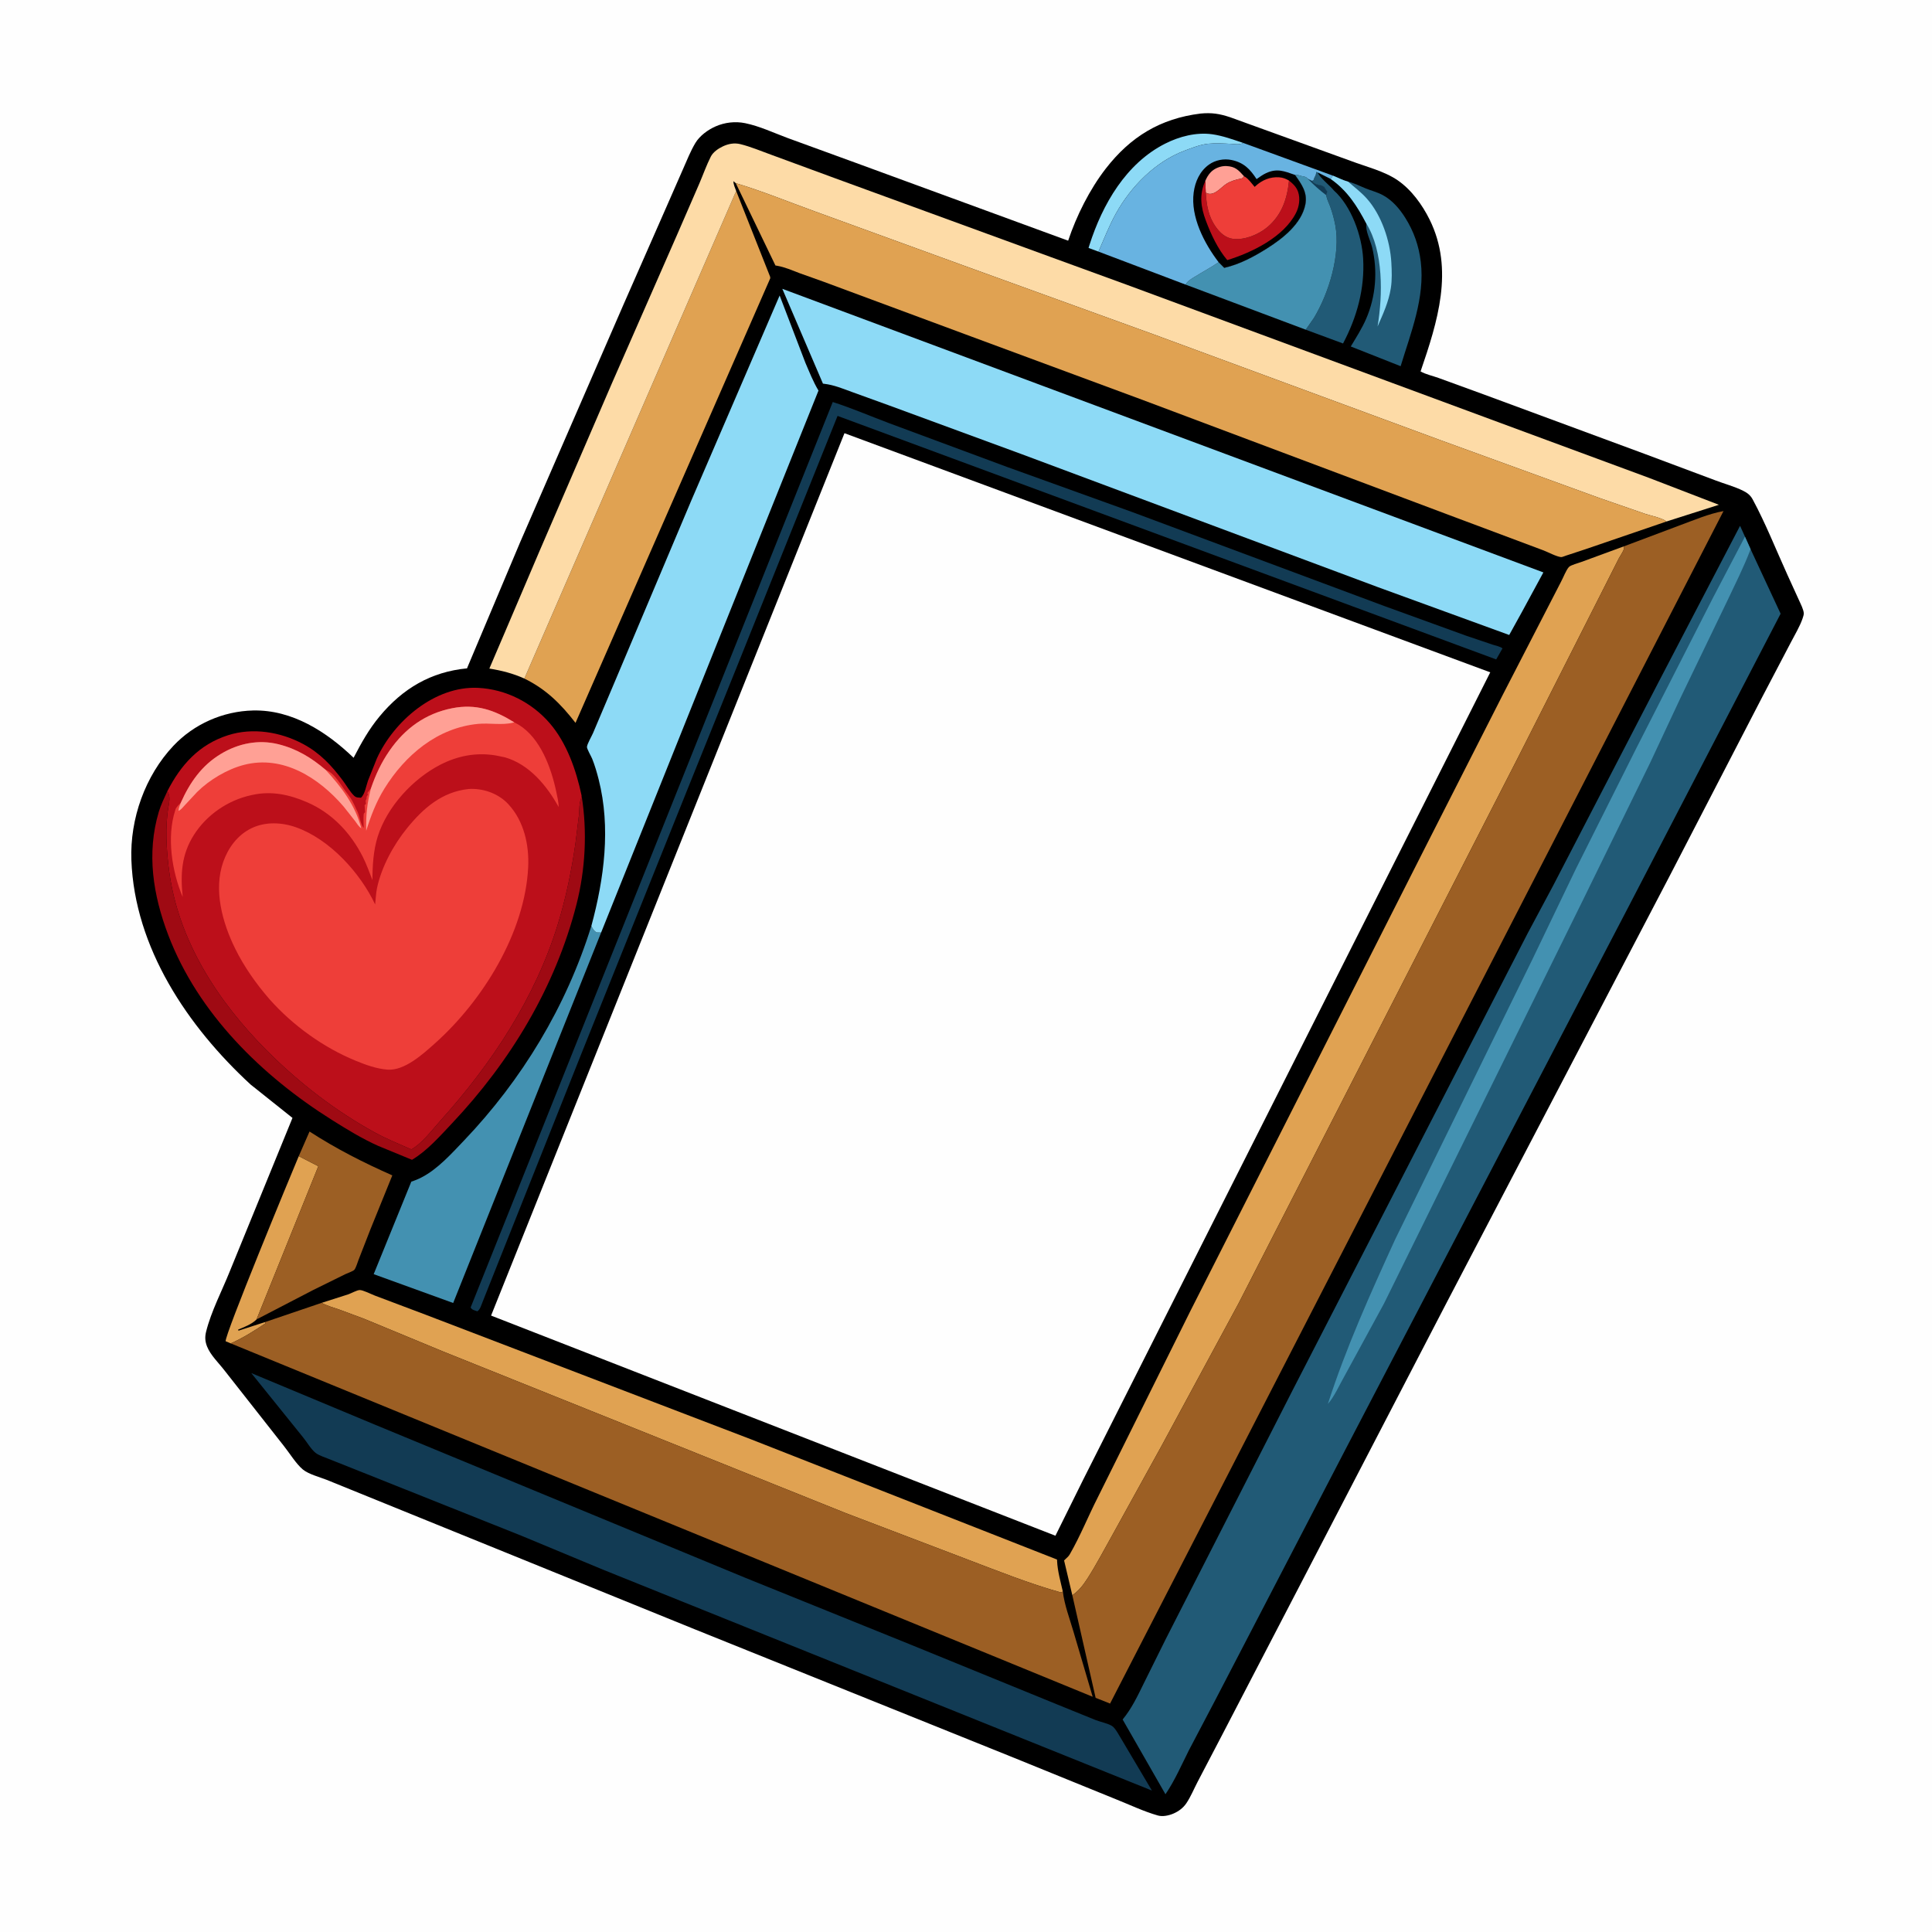
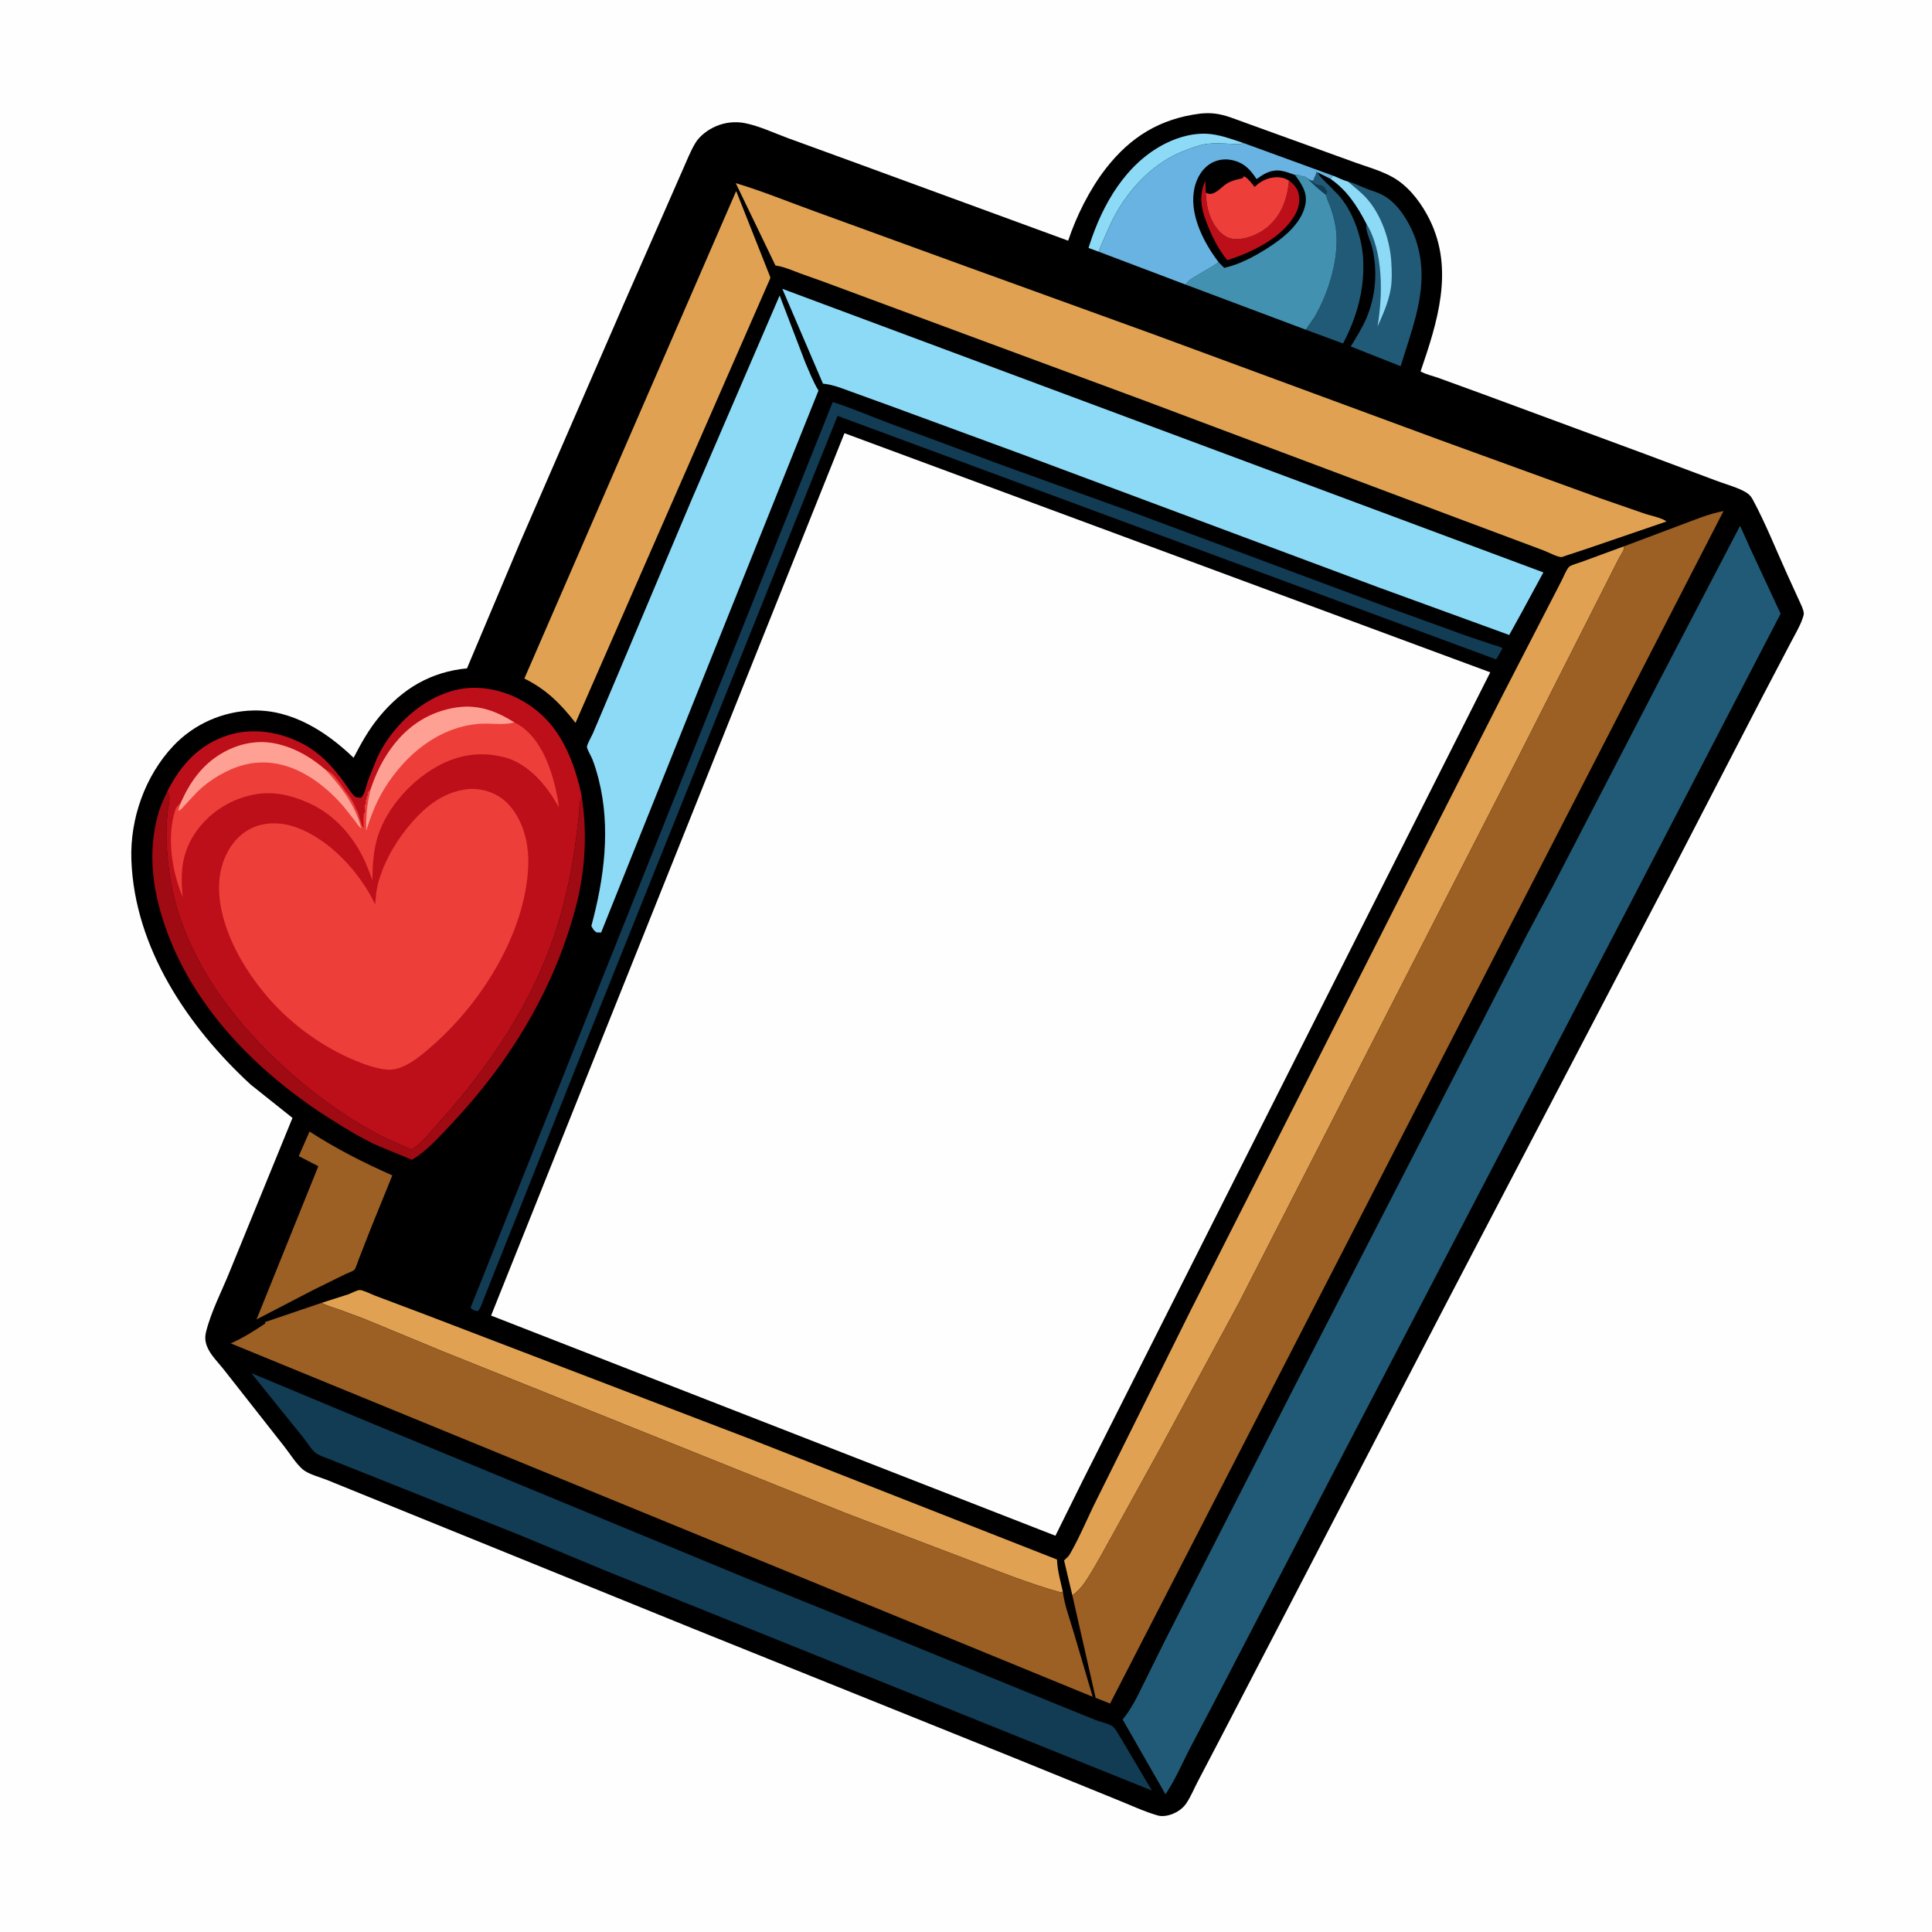
<svg xmlns="http://www.w3.org/2000/svg" version="1.1" style="display: block;" viewBox="0 0 2048 2048" width="1024" height="1024">
  <path transform="translate(0,0)" fill="rgb(254,254,254)" d="M -0 -0 L 2048 0 L 2048 2048 L -0 2048 L -0 -0 z" />
  <path transform="translate(0,0)" fill="rgb(0,0,0)" d="M 1272.58 120.379 C 1284.46 119.245 1292.67 120.53 1303.93 124.259 L 1431.98 170.615 C 1448.06 176.717 1467.24 181.297 1481.5 191.049 C 1496.09 201.028 1507.69 217.082 1515.44 232.75 C 1541.67 285.77 1523.77 341.381 1505.86 393.758 C 1511.36 396.848 1518.88 398.473 1524.91 400.646 L 1573.6 418.392 L 1742.77 480.903 L 1818.57 509.275 C 1828.16 512.953 1838.63 515.661 1847.8 520.242 C 1852.39 522.534 1855.5 524.94 1857.97 529.5 C 1871.68 554.896 1882.62 582.679 1894.59 608.997 L 1907.22 636.704 C 1908.93 640.539 1911.74 645.874 1912.09 650.045 C 1912.2 651.457 1911.3 654.188 1910.85 655.5 C 1907.85 664.289 1902.49 672.955 1898.24 681.23 L 1868.5 737.983 L 1770.37 927.653 L 1532.33 1383.09 L 1385.43 1666.04 L 1294.36 1841.31 L 1269.5 1888.86 C 1265.64 1896.25 1262.25 1904.61 1257.59 1911.51 C 1254.19 1916.56 1249.18 1920.24 1243.61 1922.58 C 1238.81 1924.59 1232.44 1925.94 1227.32 1924.48 C 1212.17 1920.16 1197.28 1912.97 1182.62 1907.16 L 1075.21 1863.48 L 736.222 1727.02 L 346.21 1568.66 C 338.756 1565.74 327.012 1562.68 321.042 1557.72 C 313.792 1551.69 306.979 1540.37 300.948 1532.84 L 238.091 1452.87 C 231.982 1444.89 223.244 1436.73 219.532 1427.44 C 217.366 1422.01 217.072 1417.27 218.48 1411.62 C 223.855 1390.05 235.347 1368.25 243.667 1347.47 L 310.04 1185.04 L 265.6 1149.6 C 199.075 1088.27 142.657 1004.76 139.267 911.625 C 137.679 868.003 153.768 822.432 183.839 790.56 C 205.706 767.383 236.477 753.879 268.277 753.142 C 309.685 752.182 346.145 775.687 374.833 803.27 C 382.98 787.574 390.967 773.192 402.327 759.473 C 426.856 729.85 456.82 712.135 495.091 708.48 L 495.515 707.328 L 551.308 574.948 L 660.903 322.916 L 704.568 223.609 L 724.129 179.018 C 728.215 169.806 731.982 160.151 737.185 151.5 C 741.798 143.83 750.523 137.503 758.663 133.947 C 768.405 129.69 779.46 128.444 789.893 130.565 C 805.053 133.646 820.654 141.008 835.209 146.403 L 906.225 172.284 L 1132.29 255.134 C 1141.07 228.821 1155.08 200.803 1172.08 178.843 C 1198.35 144.92 1230.03 125.659 1272.58 120.379 z" />
  <path transform="translate(0,0)" fill="rgb(141,218,246)" d="M 1164.43 266.714 L 1153.89 262.839 L 1154.93 259.5 C 1168.71 216.576 1193.57 173.251 1235.18 152.226 C 1250.14 144.667 1268.07 139.985 1284.88 142.309 C 1296.13 143.864 1307.18 147.976 1317.93 151.523 C 1313.61 153.747 1309.22 152.698 1304.43 152.458 C 1296.63 152.066 1288.62 151.562 1280.83 152.366 C 1272.22 153.256 1263.74 156.668 1255.68 159.702 C 1224.7 171.355 1198.88 197.598 1182.98 226.221 C 1175.68 239.35 1170.44 253.019 1164.43 266.714 z" />
-   <path transform="translate(0,0)" fill="rgb(224,162,82)" d="M 316.704 1225.56 L 337.439 1236.24 L 271.936 1398.64 L 271.218 1399.35 C 266.054 1404.11 258.746 1406.74 252.347 1409.5 L 252.816 1410.58 L 280.745 1401.51 L 281.442 1402.78 C 269.712 1410.6 257.51 1418.39 244.57 1424.04 L 239.199 1421.79 C 237.913 1415.68 307.566 1247.14 316.704 1225.56 z" />
  <path transform="translate(0,0)" fill="rgb(33,90,118)" d="M 1390.99 191.726 L 1392.43 190.828 L 1393.23 188.5 C 1394.05 186.667 1394.97 185.509 1395.15 183.44 L 1395.17 182.318 L 1397.11 182.944 C 1397.45 186.884 1410.88 197.733 1413.9 201.829 C 1432.52 218.545 1443.62 249.74 1445 274.266 C 1446.78 305.828 1438.44 336.295 1423.67 364.101 L 1384.14 349.482 L 1392.67 337.258 C 1408.71 310.839 1421.29 269.507 1415.45 238.602 C 1414.2 231.962 1412.39 225.438 1410.11 219.081 C 1408.81 215.47 1406.82 211.832 1406.06 208.096 L 1405.9 206.975 L 1406.93 203.065 C 1405.73 201.499 1404.79 199.825 1403.8 198.124 C 1402.1 196.986 1401.21 196.518 1399.16 196.19 L 1397 195.778 C 1394.52 194.958 1392.09 194.1 1390.99 191.726 z" />
  <path transform="translate(0,0)" fill="rgb(33,90,118)" d="M 1410.53 189.643 L 1413.01 186.212 C 1418.15 188.284 1423.77 191.206 1429.08 192.575 C 1435.8 194.153 1441.64 197.301 1448 199.848 C 1453.81 202.174 1460.1 203.763 1465.63 206.721 C 1475.8 212.169 1483.61 221.257 1489.66 230.912 C 1498.77 245.47 1504.02 260.461 1506.08 277.5 C 1510.65 315.515 1495.59 352.475 1484.73 388.184 L 1431.88 367.281 C 1437.57 357.804 1443.75 348.152 1448.15 338.003 C 1458.39 314.418 1460.6 287.158 1454.5 262.212 C 1452.69 254.818 1447.09 244.465 1448.45 237.125 C 1438.68 218.374 1428.17 201.949 1410.53 189.643 z" />
  <path transform="translate(0,0)" fill="rgb(141,218,246)" d="M 1410.53 189.643 L 1413.01 186.212 C 1418.15 188.284 1423.77 191.206 1429.08 192.575 C 1435.92 198.693 1442.64 203.502 1448.88 210.5 C 1464.49 228 1473.6 255.275 1474.89 278.392 C 1475.38 287.272 1475.73 296.778 1474.32 305.574 C 1472.03 319.975 1466.13 332.872 1460.28 346.077 C 1465.79 312.935 1466.7 266.774 1448.45 237.125 C 1438.68 218.374 1428.17 201.949 1410.53 189.643 z" />
  <path transform="translate(0,0)" fill="rgb(67,145,177)" d="M 1372.74 185.398 C 1375.58 185.441 1376.9 185.653 1379.5 186.581 L 1381.99 187.056 C 1384.19 187.614 1384.73 187.72 1386.23 189.431 L 1390.99 191.726 C 1392.09 194.1 1394.52 194.958 1397 195.778 L 1399.16 196.19 C 1401.21 196.518 1402.1 196.986 1403.8 198.124 C 1404.79 199.825 1405.73 201.499 1406.93 203.065 L 1405.9 206.975 L 1406.06 208.096 C 1406.82 211.832 1408.81 215.47 1410.11 219.081 C 1412.39 225.438 1414.2 231.962 1415.45 238.602 C 1421.29 269.507 1408.71 310.839 1392.67 337.258 L 1384.14 349.482 L 1256.82 301.692 C 1258.61 297.974 1263.11 295.51 1266.49 293.406 C 1274.9 288.18 1283.63 283.576 1291.8 277.966 L 1297.73 283.934 C 1313.91 280.306 1329.25 272.082 1343.2 263.283 C 1359.77 252.823 1379.77 237.156 1383.74 216.694 C 1386.21 203.986 1379.67 195.151 1372.74 185.398 z" />
  <path transform="translate(0,0)" fill="rgb(18,59,84)" d="M 1386.23 189.431 L 1390.99 191.726 C 1392.09 194.1 1394.52 194.958 1397 195.778 L 1399.16 196.19 C 1401.21 196.518 1402.1 196.986 1403.8 198.124 C 1404.79 199.825 1405.73 201.499 1406.93 203.065 L 1405.9 206.975 C 1398.76 201.538 1392.44 195.921 1386.23 189.431 z" />
  <path transform="translate(0,0)" fill="rgb(156,95,36)" d="M 316.704 1225.56 L 328.111 1199.47 C 356.485 1217.79 385.015 1232.31 415.875 1245.95 L 392.69 1303.1 L 380.108 1335.37 C 379.033 1338.05 377.405 1343.91 375.636 1346.03 C 374.381 1347.53 368.169 1349.65 366.066 1350.67 L 332.229 1367.35 L 271.936 1398.64 L 337.439 1236.24 L 316.704 1225.56 z" />
  <path transform="translate(0,0)" fill="rgb(159,10,19)" d="M 177.398 838.696 L 178.191 840.187 C 180.641 844.955 179.425 850.377 178.556 855.443 C 174.889 876.796 176.398 900.429 179.106 921.849 C 188.574 996.76 231.123 1061.98 283.508 1114.29 C 317.432 1148.16 355.588 1177.63 397.719 1200.71 C 410.042 1207.46 423.163 1212.72 435.994 1218.42 C 447.05 1212.55 458.326 1197.46 466.676 1188.18 C 521.22 1127.56 567.536 1057.65 591.503 979.168 C 600.092 951.041 605.89 922.704 610.061 893.612 L 613.743 863.778 C 614.344 857.949 613.758 852.472 615.811 846.954 L 616.484 843.274 C 622.712 881.183 620.548 921.911 610.987 959.16 C 588.512 1046.72 541.054 1125.15 479.22 1190.72 C 466.563 1204.14 452.617 1220.06 436.727 1229.44 L 400.877 1214.67 C 383.781 1207.04 367.545 1197.04 351.721 1187.1 C 277.58 1140.49 209.976 1074.31 178.342 991.126 C 162.243 948.796 155.16 904.654 168.358 860.479 C 170.579 853.047 174.218 845.76 177.398 838.696 z" />
-   <path transform="translate(0,0)" fill="rgb(67,145,177)" d="M 637.209 988.543 L 480.394 1381.23 L 396.125 1350.67 L 436.012 1252.58 C 439.858 1251.36 443.411 1249.88 447 1248.02 C 463.905 1239.29 478.573 1222.95 491.594 1209.31 C 553.354 1144.63 600.26 1067.02 626.856 981.582 C 628.449 984.514 629.429 986.718 632.5 988.37 L 637.209 988.543 z" />
  <path transform="translate(0,0)" fill="rgb(18,59,84)" d="M 882.748 426.148 C 903.106 432.649 922.977 441.277 942.992 448.774 L 1067.4 494.936 L 1200.39 542.87 L 1467.21 642.335 L 1554.18 673.885 L 1582.5 683.443 C 1585 684.264 1591.09 685.512 1592.69 687.363 L 1586.03 699.027 L 887.853 440.875 L 781.542 705.754 L 728.5 837.331 L 617.438 1114.1 L 511.682 1379.77 C 510.327 1383.06 509.041 1388.23 506 1390.03 C 502.997 1388.94 500.573 1388.78 498.879 1386 L 882.748 426.148 z" />
  <path transform="translate(0,0)" fill="rgb(104,179,225)" d="M 1317.93 151.523 L 1413.01 186.212 L 1410.53 189.643 L 1397.11 182.944 L 1395.17 182.318 L 1395.15 183.44 C 1394.97 185.509 1394.05 186.667 1393.23 188.5 L 1392.43 190.828 L 1390.99 191.726 L 1386.23 189.431 C 1384.73 187.72 1384.19 187.614 1381.99 187.056 L 1379.5 186.581 C 1376.9 185.653 1375.58 185.441 1372.74 185.398 C 1379.67 195.151 1386.21 203.986 1383.74 216.694 C 1379.77 237.156 1359.77 252.823 1343.2 263.283 C 1329.25 272.082 1313.91 280.306 1297.73 283.934 L 1291.8 277.966 C 1283.63 283.576 1274.9 288.18 1266.49 293.406 C 1263.11 295.51 1258.61 297.974 1256.82 301.692 L 1164.43 266.714 C 1170.44 253.019 1175.68 239.35 1182.98 226.221 C 1198.88 197.598 1224.7 171.355 1255.68 159.702 C 1263.74 156.668 1272.22 153.256 1280.83 152.366 C 1288.62 151.562 1296.63 152.066 1304.43 152.458 C 1309.22 152.698 1313.61 153.747 1317.93 151.523 z" />
  <path transform="translate(0,0)" fill="rgb(0,0,0)" d="M 1291.8 277.966 C 1276.62 258.081 1261.92 229.925 1265.35 204.062 C 1266.88 192.537 1271.83 181.474 1281.5 174.536 C 1288.32 169.642 1297.32 167.909 1305.5 169.611 C 1318.47 172.305 1325.12 179.265 1332.02 189.849 C 1335.24 187.627 1338.58 185.152 1342.14 183.509 C 1353.89 178.097 1361.47 181.501 1372.74 185.398 C 1379.67 195.151 1386.21 203.986 1383.74 216.694 C 1379.77 237.156 1359.77 252.823 1343.2 263.283 C 1329.25 272.082 1313.91 280.306 1297.73 283.934 L 1291.8 277.966 z" />
-   <path transform="translate(0,0)" fill="rgb(255,160,149)" d="M 1277.68 191.719 C 1279.17 188.316 1280.78 185.376 1283.36 182.656 C 1287.41 178.384 1294.09 175.746 1300 176.026 C 1309.53 176.479 1312.71 180.216 1318.75 186.839 C 1317.54 188.358 1317.62 188.912 1315.65 189.298 C 1310.35 190.333 1305.17 191.754 1300.5 194.572 C 1293.99 198.494 1286.67 209.221 1278.15 204.21 L 1277.68 191.719 z" />
  <path transform="translate(0,0)" fill="rgb(188,15,26)" d="M 1366.41 191.428 C 1370.58 194.778 1374.33 198.248 1376.07 203.469 C 1378.48 210.701 1377.13 219.233 1373.73 225.875 C 1360.67 251.363 1327.11 267.679 1300.96 275.746 C 1291.01 264.032 1283.7 248.411 1278.33 234.086 C 1272.78 219.291 1271.13 206.294 1277.68 191.719 L 1278.15 204.21 C 1278.96 217.424 1280.92 229.456 1288.82 240.536 C 1293.31 246.846 1299.13 252.227 1307.1 253.212 C 1319.25 254.713 1334.1 248.599 1343.3 240.915 C 1358.72 228.032 1364.51 210.797 1366.41 191.428 z" />
  <path transform="translate(0,0)" fill="rgb(238,62,57)" d="M 1318.75 186.839 L 1319.85 187.467 C 1323.58 189.726 1327.08 194.813 1330 198.116 L 1330.87 197.296 C 1337.82 190.848 1346.5 187.261 1356.03 187.955 C 1359.88 188.235 1363.1 189.497 1366.41 191.428 C 1364.51 210.797 1358.72 228.032 1343.3 240.915 C 1334.1 248.599 1319.25 254.713 1307.1 253.212 C 1299.13 252.227 1293.31 246.846 1288.82 240.536 C 1280.92 229.456 1278.96 217.424 1278.15 204.21 C 1286.67 209.221 1293.99 198.494 1300.5 194.572 C 1305.17 191.754 1310.35 190.333 1315.65 189.298 C 1317.62 188.912 1317.54 188.358 1318.75 186.839 z" />
  <path transform="translate(0,0)" fill="rgb(224,162,82)" d="M 341.03 1381.05 L 369.393 1371.98 C 372.322 1370.94 378.371 1367.62 381.19 1367.5 C 384.647 1367.35 393.7 1371.98 397.451 1373.4 L 451.65 1393.83 L 795.876 1525.64 L 1120.5 1653.19 L 1120.55 1654.63 C 1121.07 1665.51 1124.27 1676.57 1126.66 1687.18 L 1124.48 1688.04 C 1090.98 1678.66 1057.43 1665.23 1024.91 1652.87 L 896.596 1603.99 L 469.78 1432.67 L 385.637 1397.84 L 359.503 1388.14 C 353.164 1385.95 346.93 1384.35 341.03 1381.05 z" />
  <path transform="translate(0,0)" fill="rgb(224,162,82)" d="M 780.38 202.492 L 815.924 292.229 C 816.551 293.645 816.341 293.138 816.527 294.952 L 610.072 766.28 C 594.476 746.179 578.906 730.602 555.839 719.303 L 780.38 202.492 z" />
  <path transform="translate(0,0)" fill="rgb(141,218,246)" d="M 626.856 981.582 C 640.445 931.323 647.613 877.457 634.606 826.226 C 632.733 818.85 630.527 811.236 627.673 804.176 C 626.684 801.73 622.126 793.936 622.196 791.809 C 622.293 788.829 627.254 780.307 628.605 777.161 L 651.973 722 L 732.683 530.834 L 826.454 313.252 L 853.805 384.702 C 858.064 394.519 862.069 404.854 867.631 414.024 L 637.209 988.543 L 632.5 988.37 C 629.429 986.718 628.449 984.514 626.856 981.582 z" />
  <path transform="translate(0,0)" fill="rgb(18,59,84)" d="M 266.349 1455.51 L 397.019 1510.03 L 790.44 1672.69 L 963.384 1742.59 L 1120.61 1806.77 L 1161.84 1823.5 C 1166.8 1825.38 1174.45 1826.9 1178.81 1829.61 C 1182.43 1831.86 1186.71 1840.38 1189.01 1844 L 1221.08 1898.07 L 639.676 1664.1 L 553 1628.06 L 389.144 1562.71 L 348.715 1546.62 C 344.421 1544.82 338.236 1542.96 334.638 1540.18 C 329.728 1536.39 325.305 1528.55 321.259 1523.64 L 266.349 1455.51 z" />
  <path transform="translate(0,0)" fill="rgb(224,162,82)" d="M 1721.01 579.296 C 1721.17 580.063 1721.68 580.833 1721.5 581.595 C 1720.76 584.677 1717.47 589.141 1715.91 592.144 L 1700.86 621.894 L 1608.85 803.564 L 1312.88 1381.72 L 1231.1 1533.05 L 1180.04 1625.6 C 1171.03 1641.59 1162.52 1658.03 1152.61 1673.47 C 1148.18 1680.36 1143.53 1686.34 1136.71 1691.02 L 1127.98 1654.16 L 1129.5 1652.66 C 1131.29 1651.02 1132.8 1649.75 1134.04 1647.58 C 1145.08 1628.44 1153.56 1607.21 1163.61 1587.47 L 1261.77 1389.87 L 1512.71 894.467 L 1593.03 736.462 L 1654.77 616.64 C 1657.01 612.543 1660.16 604.153 1663.16 601.017 C 1665.18 598.913 1673.17 596.864 1676.18 595.747 L 1721.01 579.296 z" />
  <path transform="translate(0,0)" fill="rgb(141,218,246)" d="M 829.29 306.159 L 1636.05 606.784 L 1613.5 648.36 L 1599.83 673.11 L 1460.3 622.268 L 1083.37 481.567 L 941.758 429.509 L 903.57 415.688 C 893.688 412.102 884.187 408.075 873.667 406.836 L 872.371 406.693 L 829.29 306.159 z" />
-   <path transform="translate(0,0)" fill="rgb(253,219,167)" d="M 555.839 719.303 C 543.804 713.853 531.72 710.788 518.737 708.705 L 535.479 669.565 L 571.828 584.339 L 648.838 405.875 L 718.164 247.871 L 741.286 194.645 C 745.306 185.261 748.911 175.039 753.5 165.983 C 755.91 161.227 761.391 157.502 766.054 155.267 C 771.966 152.433 778.33 151.205 784.82 152.797 C 795.701 155.468 806.644 160.121 817.205 163.937 L 883.967 188.5 L 1112.86 272.109 L 1194.48 301.873 L 1614.21 457.121 L 1747.68 506.433 L 1822.09 535.098 L 1766.49 552.83 C 1762.46 549.148 1749.62 546.565 1744.11 544.735 L 1696.05 528.096 L 1525.8 466.187 L 1223.03 354.5 L 1022.1 281.709 L 862.949 223.796 C 835.385 213.811 808.055 202.573 779.955 194.167 L 777.5 192.054 C 777.346 195.463 779.221 199.283 780.38 202.492 L 555.839 719.303 z" />
  <path transform="translate(0,0)" fill="rgb(224,162,82)" d="M 779.955 194.167 C 808.055 202.573 835.385 213.811 862.949 223.796 L 1022.1 281.709 L 1223.03 354.5 L 1525.8 466.187 L 1696.05 528.096 L 1744.11 544.735 C 1749.62 546.565 1762.46 549.148 1766.49 552.83 L 1680.25 582.334 L 1660.2 588.924 C 1659.13 589.256 1655.91 590.644 1654.86 590.552 C 1649.87 590.11 1640.68 585.096 1635.61 583.234 L 1533.45 544.973 L 1210.03 423.5 L 1029.15 356.559 L 872.719 298.538 L 847.452 289.519 C 839.458 286.482 832.029 283.144 823.529 281.684 L 821.994 281.427 L 779.955 194.167 z" />
  <path transform="translate(0,0)" fill="rgb(156,95,36)" d="M 280.745 1401.51 L 341.03 1381.05 C 346.93 1384.35 353.164 1385.95 359.503 1388.14 L 385.637 1397.84 L 469.78 1432.67 L 896.596 1603.99 L 1024.91 1652.87 C 1057.43 1665.23 1090.98 1678.66 1124.48 1688.04 L 1126.66 1687.18 C 1128.3 1701.23 1133.96 1716.03 1137.94 1729.65 L 1158.28 1798.65 L 244.57 1424.04 C 257.51 1418.39 269.712 1410.6 281.442 1402.78 L 280.745 1401.51 z" />
  <path transform="translate(0,0)" fill="rgb(156,95,36)" d="M 1721.01 579.296 L 1781.05 556.725 C 1795.96 551.294 1811.33 544.586 1826.99 541.761 L 1176.71 1805.86 L 1161.42 1799.76 L 1136.71 1691.02 C 1143.53 1686.34 1148.18 1680.36 1152.61 1673.47 C 1162.52 1658.03 1171.03 1641.59 1180.04 1625.6 L 1231.1 1533.05 L 1312.88 1381.72 L 1608.85 803.564 L 1700.86 621.894 L 1715.91 592.144 C 1717.47 589.141 1720.76 584.677 1721.5 581.595 C 1721.68 580.833 1721.17 580.063 1721.01 579.296 z" />
  <path transform="translate(0,0)" fill="rgb(33,90,118)" d="M 1855.74 582.271 L 1887.52 650.555 L 1833.47 754.668 L 1726.6 960.605 L 1425.73 1537.44 L 1287.75 1803.09 L 1260.23 1855.46 C 1252.45 1870.96 1245.24 1887.64 1235.43 1901.98 L 1190.04 1822.74 C 1199.57 1811.19 1205.8 1798.02 1212.35 1784.66 L 1235.81 1737.35 L 1370.46 1473.24 L 1619.23 989.659 L 1646.79 938.05 L 1759.07 721.288 L 1844.53 557.417 L 1849.74 568.869 L 1855.74 582.271 z" />
-   <path transform="translate(0,0)" fill="rgb(67,145,177)" d="M 1849.74 568.869 L 1855.74 582.271 L 1855.26 583.305 C 1848.34 601.494 1839.34 619.184 1831.05 636.812 L 1781.86 738.802 L 1749.08 808.869 L 1678.04 954 L 1467.08 1381.84 L 1424.69 1459.65 C 1419.44 1468.89 1414.54 1480.28 1407.59 1488.26 C 1426.91 1428.31 1452.71 1371.22 1478.84 1314 L 1624.32 1017.14 L 1670.43 921.168 L 1734.63 793.012 L 1815.91 633.517 L 1849.74 568.869 z" />
  <path transform="translate(0,0)" fill="rgb(188,15,26)" d="M 177.398 838.696 C 191.768 810.663 211.041 789.212 241.77 779.352 C 267.814 770.995 297.24 775.816 321.148 788.591 C 339.136 798.203 351.577 811.493 363.683 827.786 C 367.22 832.545 371.212 839.634 375.428 843.573 C 377.749 845.741 379.764 845.398 382.714 845.604 C 386.904 841.662 388.178 832.879 390.102 827.481 L 399.5 804.007 C 417.486 764.406 461.027 726.905 506.791 729.16 C 536.093 730.604 563.564 744.493 582.626 766.5 C 600.741 787.413 610.877 816.554 616.484 843.274 L 615.811 846.954 C 613.758 852.472 614.344 857.949 613.743 863.778 L 610.061 893.612 C 605.89 922.704 600.092 951.041 591.503 979.168 C 567.536 1057.65 521.22 1127.56 466.676 1188.18 C 458.326 1197.46 447.05 1212.55 435.994 1218.42 C 423.163 1212.72 410.042 1207.46 397.719 1200.71 C 355.588 1177.63 317.432 1148.16 283.508 1114.29 C 231.123 1061.98 188.574 996.76 179.106 921.849 C 176.398 900.429 174.889 876.796 178.556 855.443 C 179.425 850.377 180.641 844.955 178.191 840.187 L 177.398 838.696 z" />
  <path transform="translate(0,0)" fill="rgb(238,62,57)" d="M 393.249 835.658 C 398.206 821.219 404.196 808.347 412.9 795.755 C 429.251 772.101 451.174 756.246 479.5 750.717 C 504.57 745.823 524.025 752.619 545.107 765.699 L 549.837 768.254 C 573.006 782.52 584.31 814.01 589.677 839.32 C 590.772 844.485 592.147 850.205 592.217 855.493 C 579.743 832.965 561.27 810.376 535.375 802.83 L 526 800.9 L 524.414 800.635 C 504.366 797.529 485.126 801.277 467.209 810.399 C 437.768 825.388 410.254 855.22 400.329 886.986 C 395.749 901.644 394.854 917.673 394.801 932.938 C 391.557 924.768 388.589 916.214 384.623 908.366 C 371.732 882.854 351.992 861.886 325.625 850.45 C 307.069 842.403 287.941 838.174 267.825 842.6 L 265.98 842.989 C 241.56 848.336 219.082 863.764 205.647 884.89 C 192.279 905.91 191.212 926.511 193.66 950.805 C 182.297 924.018 176.52 887.287 185.744 859 L 186.062 857.845 C 187.015 855.392 189.905 852.822 191.682 850.903 C 201.206 829.553 213.759 811.452 234.206 799.141 C 252.603 788.065 273.902 783.681 295 788.894 C 314.496 793.711 330.095 803.234 345.255 816.116 C 355.403 819.773 361.958 833.745 368.584 841.814 C 372.549 846.641 375.037 851.698 377.463 857.403 L 378.863 860.193 C 380.854 864.298 382.683 875.268 385.51 877.5 C 385.463 873.013 385.139 867.8 385.51 863.5 C 385.632 862.084 386.104 861.905 387 861 L 386.51 853.5 L 388 852 C 387.653 849.522 387.063 849.17 388.51 847 C 388.706 844.6 388.377 844.456 390 842.5 L 389.51 840.5 L 393.249 835.658 z" />
  <path transform="translate(0,0)" fill="rgb(255,160,149)" d="M 393.249 835.658 C 398.206 821.219 404.196 808.347 412.9 795.755 C 429.251 772.101 451.174 756.246 479.5 750.717 C 504.57 745.823 524.025 752.619 545.107 765.699 L 544.061 765.999 C 532.434 768.999 518.964 766.202 506.911 767.337 C 463.862 771.393 429.524 800.264 407.378 836.128 C 398.776 850.06 393.041 865.101 388.196 880.659 C 387.795 864.59 389.135 851.132 393.249 835.658 z" />
  <path transform="translate(0,0)" fill="rgb(255,160,149)" d="M 191.682 850.903 C 201.206 829.553 213.759 811.452 234.206 799.141 C 252.603 788.065 273.902 783.681 295 788.894 C 314.496 793.711 330.095 803.234 345.255 816.116 C 362.133 834.643 376.552 853.313 382.978 878.005 C 380.35 876.475 378.323 872.928 376.502 870.474 L 364.195 854.911 C 338.16 824.582 300.07 800.053 258.559 810.81 C 240.832 815.403 222.057 826.612 209.006 839.5 L 195.767 853.719 C 193.836 855.777 191.935 858.466 189.245 859.5 C 189.314 856.47 190.629 853.704 191.682 850.903 z" />
  <path transform="translate(0,0)" fill="rgb(238,62,57)" d="M 496.638 836.392 L 499.5 836.246 C 514.383 836.177 529.061 841.765 539.198 852.845 C 555.487 870.648 561.015 895.694 559.895 919.169 C 556.593 988.389 511.858 1060.61 461.274 1105.82 C 448.461 1117.27 428.748 1135.3 410.656 1133.85 C 399.041 1132.92 387.831 1128.84 377.134 1124.46 C 342.889 1110.44 310.518 1087.12 285.959 1059.5 C 271.734 1043.21 258.682 1024.73 249.141 1005.27 C 235.731 977.932 226.17 943.429 236.646 913.623 C 241.915 898.634 251.809 885.183 266.344 878.067 C 281.191 870.798 298.683 871.576 314 877.044 C 349.676 889.779 381.807 925.165 397.667 958.746 C 398.348 952.952 398.478 946.849 399.698 941.154 C 404.487 918.805 417.096 895.682 431.399 878.018 C 448.605 856.77 468.454 839.409 496.638 836.392 z" />
  <path transform="translate(0,0)" fill="rgb(254,254,254)" d="M 895.174 459.207 L 1579.73 712.694 L 1148.07 1568.81 L 1118.8 1627.94 L 520.566 1394.57 L 895.174 459.207 z" />
</svg>